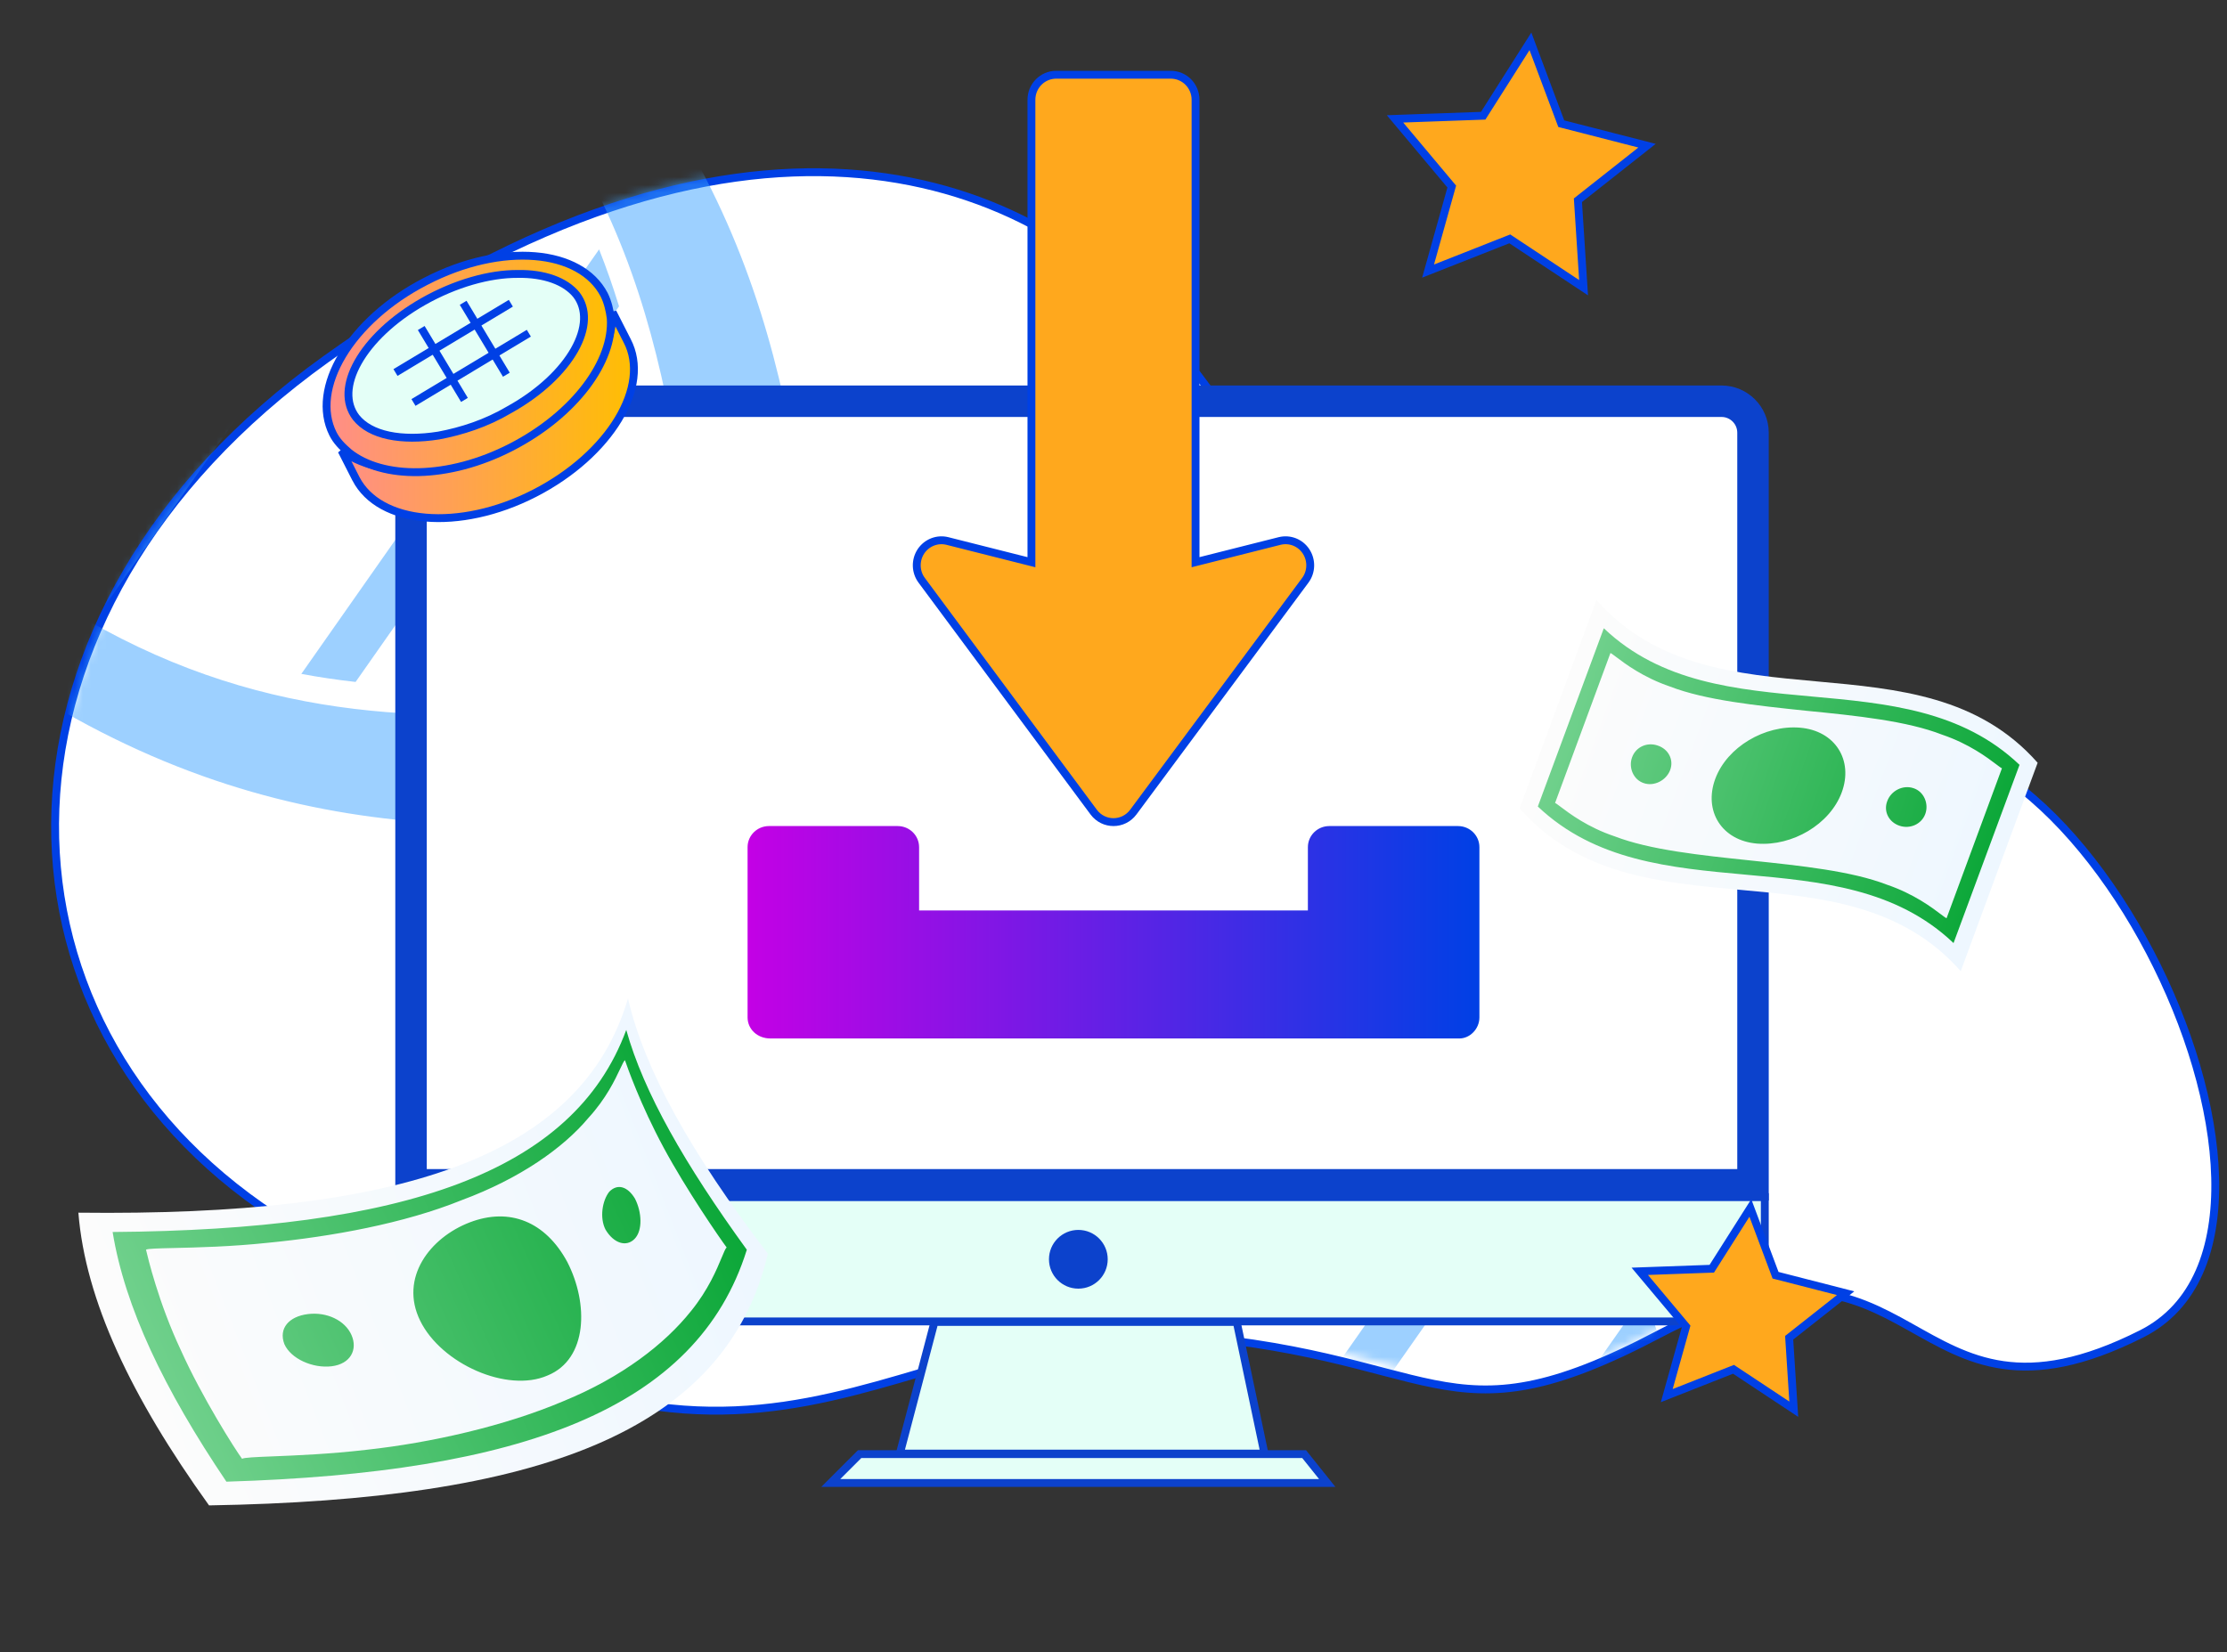
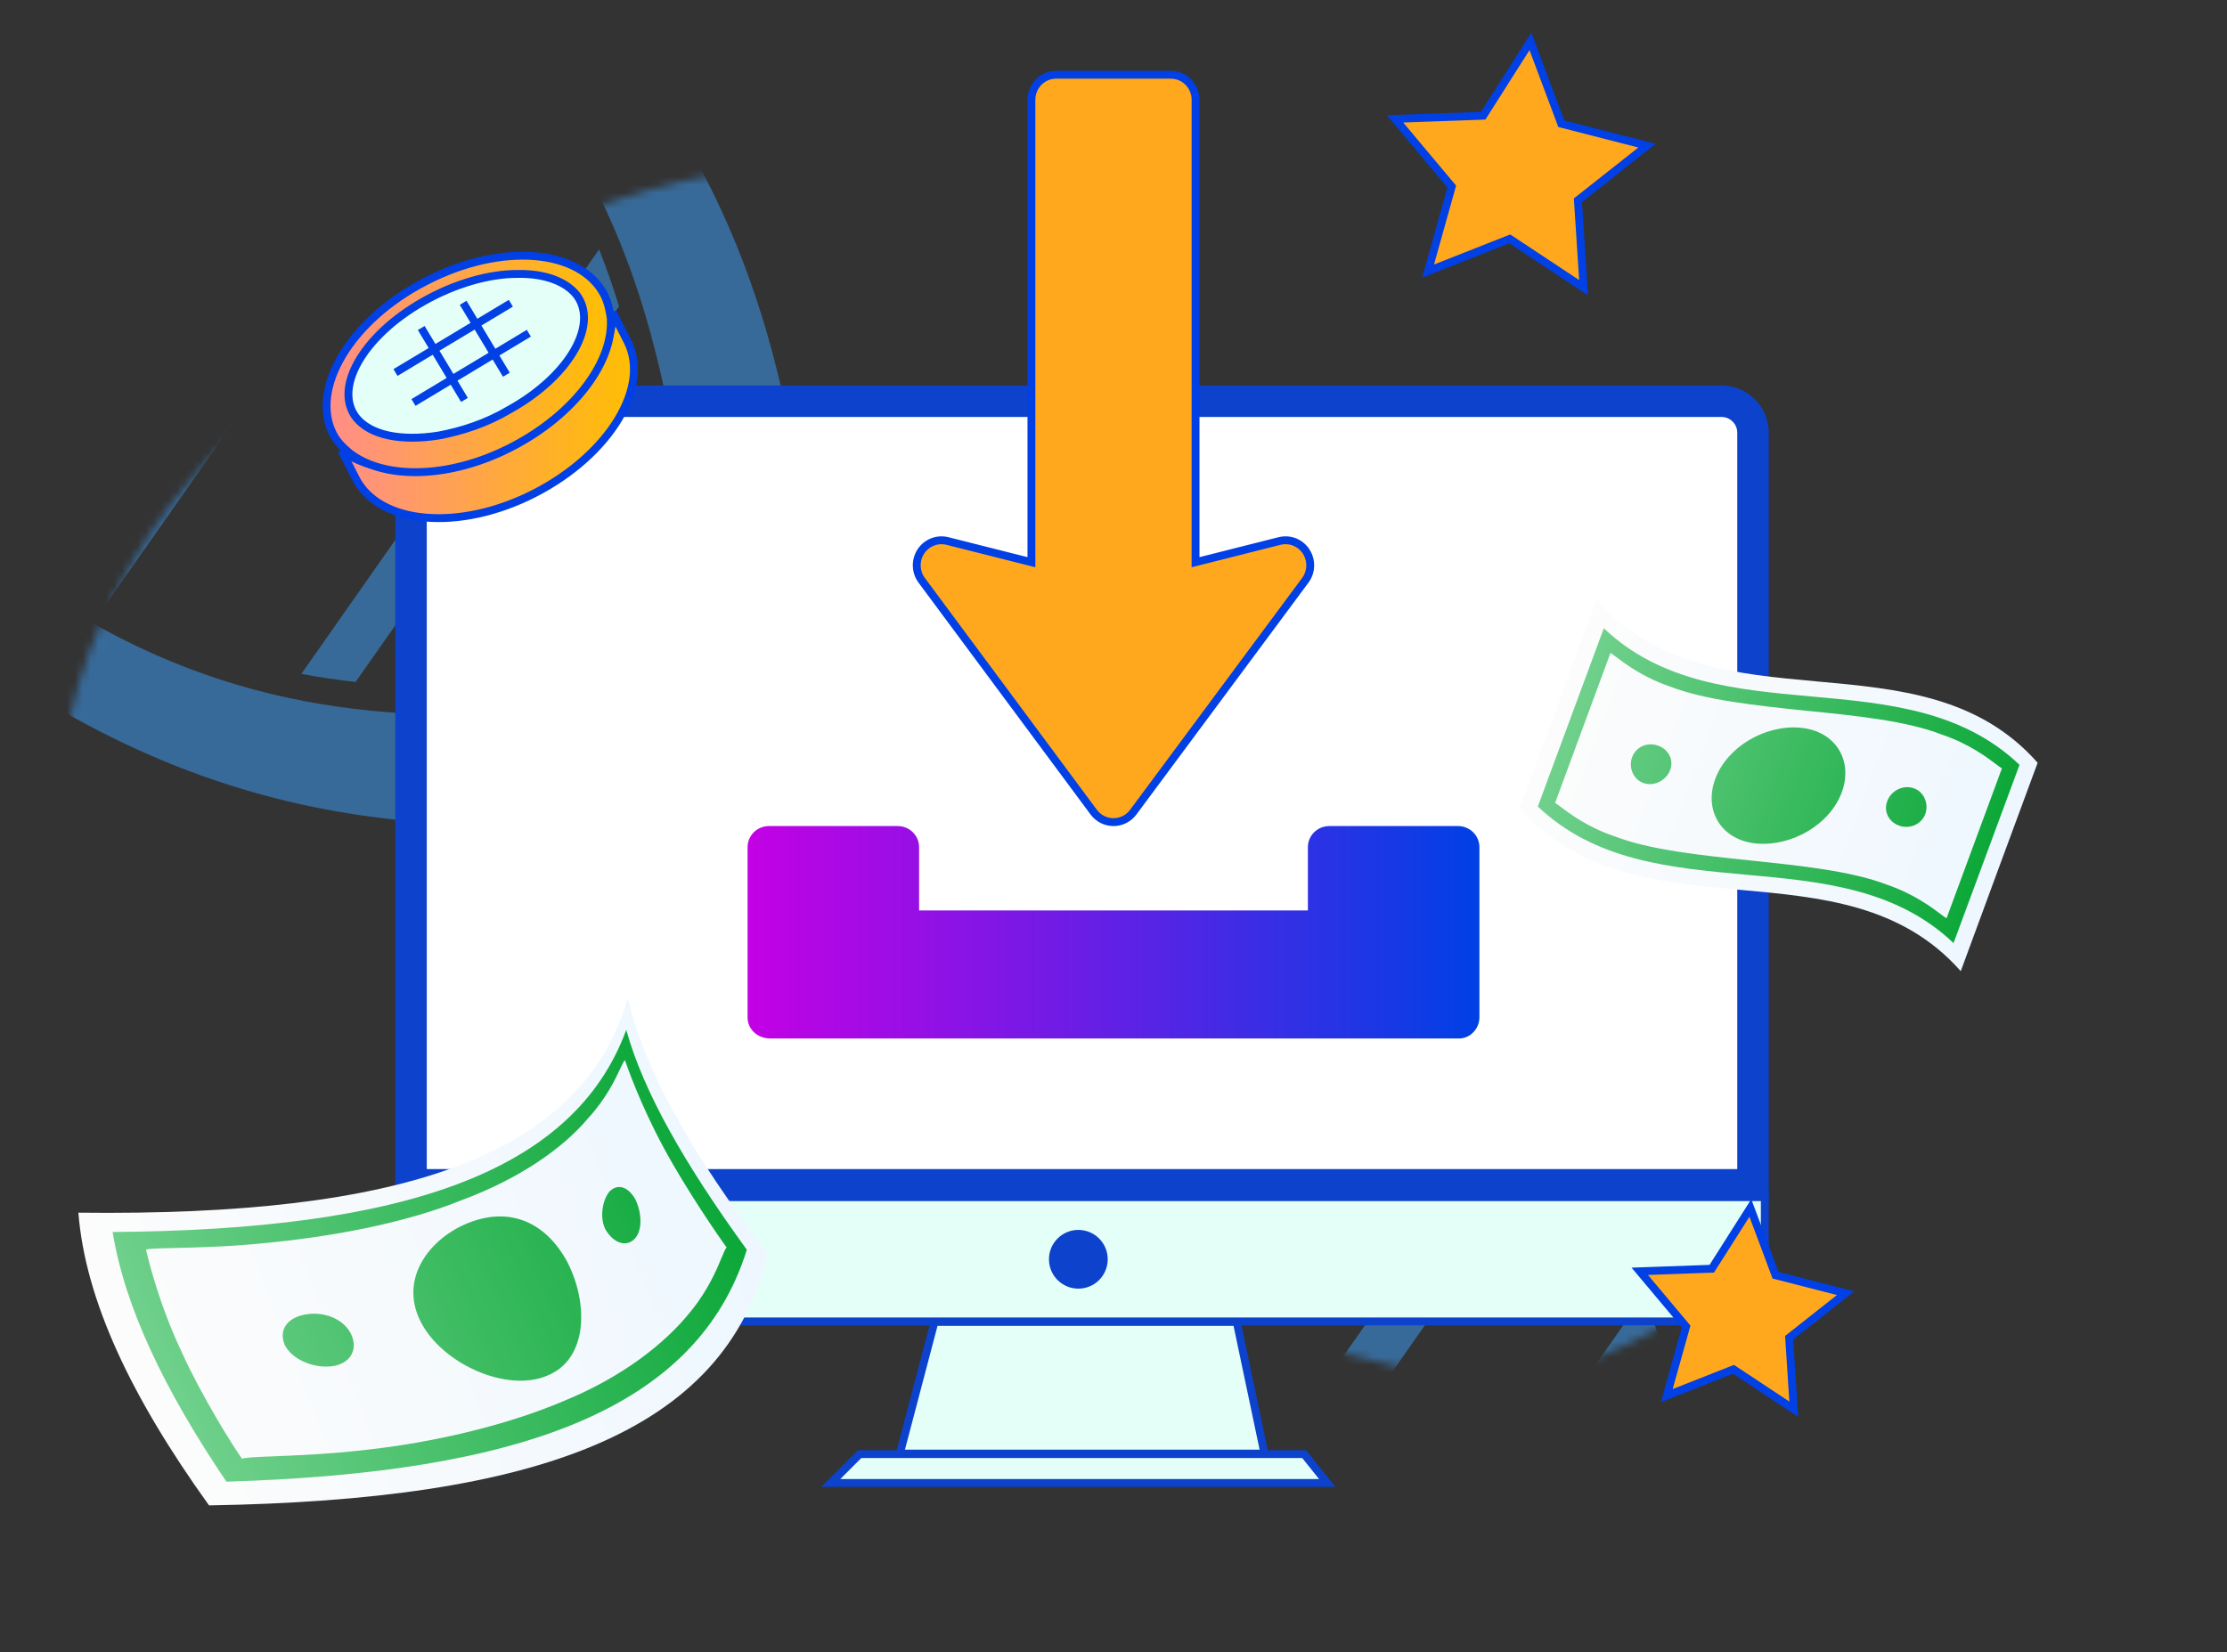
<svg xmlns="http://www.w3.org/2000/svg" width="283" height="210" viewBox="0 0 283 210" fill="none">
  <rect x="0" y="0" width="283" height="210" fill="#333333" stroke="none" />
  <path d="M192.077 30.506L191.859 30.362L191.617 30.457L181.476 34.456L184.413 23.965L184.484 23.711L184.314 23.509L177.275 15.111L188.217 14.719L188.48 14.709L188.621 14.487L194.481 5.253L198.31 15.478L198.401 15.722L198.654 15.787L209.3 18.519L200.723 25.289L200.517 25.452L200.534 25.714L201.236 36.571L192.077 30.506Z" fill="#FFA81D" stroke="#0040E5" />
-   <path d="M41.432 45.646C-3.49 77.823 -3.17 129.541 34.89 154.531C93.877 201.105 111.182 167.317 147.312 169.535C183.441 171.753 182.968 184.281 210.918 169.535C244.303 151.922 241.905 184.818 272.171 169.535C299.527 155.721 260.872 77.996 232.105 97.086C196.646 120.616 164.27 61.442 147.312 41.481C130.353 21.521 93.764 8.161 41.432 45.646Z" fill="white" stroke="#0040E5" />
  <mask id="mask0" mask-type="alpha" maskUnits="userSpaceOnUse" x="7" y="21" width="275" height="158">
    <path d="M41.921 44.748C-3.001 76.908 -2.681 128.599 35.38 153.576C94.366 200.126 111.671 166.355 147.801 168.572C183.93 170.788 183.457 183.31 211.408 168.572C244.792 150.968 242.395 183.847 272.661 168.572C300.016 154.765 261.362 77.08 232.594 96.16C197.135 119.678 164.759 60.535 147.801 40.585C130.842 20.634 94.254 7.282 41.921 44.748Z" fill="#98FFF3" />
  </mask>
  <g mask="url(#mask0)">
    <g opacity="0.5">
      <path d="M188.21 113.609C225.387 142.988 231.38 174.462 236.634 208.306C241.199 237.742 245.512 265.543 276.835 290.294C280.594 293.264 282.103 297.692 280.196 300.181C278.293 302.666 273.7 302.271 269.935 299.297C252.581 285.586 240.449 269.97 232.853 251.568C214.018 205.955 229.264 160.501 181.313 122.609C116.489 71.4 65.02 137.358 -9.133 78.774C-12.898 75.8 -14.402 71.376 -12.495 68.887C-10.592 66.402 -6.001 66.789 -2.231 69.767C45.739 107.658 85.338 81.488 133.539 88.826C152.955 91.788 170.84 99.885 188.21 113.609Z" fill="#3CA1FF" />
      <path d="M238.659 198.918C267.525 197.365 295.546 196.532 325.474 221.355C326.885 222.523 328.259 223.715 329.571 224.907C333.115 228.122 337.84 228.974 340.126 226.809C342.412 224.644 341.393 220.284 337.849 217.069C300.529 183.213 267.643 183.162 235.934 184.775C236.992 189.51 237.863 194.227 238.659 198.918Z" fill="#3CA1FF" />
      <path d="M214.708 185.749C190.521 186.319 166.606 183.572 141.469 162.725C119.782 144.742 111.78 125.496 107.754 105.526C103.101 105.846 98.418 106.28 93.7 106.714C98.584 128.319 108.492 150.111 134.075 171.329C164.182 196.302 191.243 200.157 217.125 199.816C216.385 195.078 215.619 190.384 214.708 185.749Z" fill="#3CA1FF" />
      <path d="M59.707 1.566C85.434 27.292 86.378 55.826 90.1 85.195C94.873 84.77 99.685 84.383 104.555 84.153C101.078 54.85 98.764 24.467 68.909 -5.393C65.543 -8.763 60.753 -9.925 58.218 -8.007C55.678 -6.083 56.344 -1.796 59.707 1.566Z" fill="#3CA1FF" />
      <path d="M238.662 198.917C270.231 196.129 299.935 196.954 329.574 224.907C297.337 196.874 269.44 198.314 238.662 198.917Z" fill="#3CA1FF" />
      <path d="M93.7 106.714C94.337 109.187 95.218 112.631 96.251 115.843C103.5 138.848 116.861 157.857 139.87 175.313C159.242 189.899 177.914 196.598 198.278 198.823C205.442 199.625 210.646 199.71 217.122 199.819C204.843 200.083 192.727 199.732 178.797 195.94C157.583 190.233 137.708 177.108 122.147 160.907C106.11 144.196 98.55 127.62 94.191 108.976L93.7 106.714Z" fill="#3CA1FF" />
      <path d="M59.71 1.565C85.718 26.4 87.531 56.446 90.103 85.194C85.327 55.922 85.272 28.398 59.71 1.565Z" fill="#3CA1FF" />
      <path d="M208.969 164.625L196.841 181.922C199.296 182.104 201.749 182.21 204.213 182.261L211.406 172.003C210.685 169.525 209.878 167.065 208.969 164.625Z" fill="#3CA1FF" />
      <path d="M194.177 138.918L168.385 175.698C170.421 176.505 172.454 177.219 174.484 177.849L198.167 144.072C196.928 142.342 195.603 140.622 194.177 138.918Z" fill="#3CA1FF" />
      <path d="M170.08 118.166L141.447 159.004C142.983 160.332 144.599 161.649 146.293 162.956L175.273 121.624C173.534 120.384 171.808 119.236 170.08 118.166Z" fill="#3CA1FF" />
      <path d="M139.61 106.501L120.758 133.391C121.807 135.387 122.949 137.366 124.205 139.334L146.234 107.917C144.018 107.354 141.812 106.886 139.61 106.501Z" fill="#3CA1FF" />
      <path d="M84.067 85.713C84.228 85.699 84.388 85.685 84.552 85.668L86.239 83.266C85.846 80.164 85.482 77.081 85.113 74.015L76.416 86.416C78.952 86.193 81.501 85.952 84.067 85.713Z" fill="#3CA1FF" />
      <path d="M45.189 86.681L78.666 38.938C77.919 36.503 77.076 34.088 76.132 31.701L38.292 85.658C40.596 86.091 42.891 86.425 45.189 86.681Z" fill="#3CA1FF" />
      <path d="M13.461 76.815L61.745 7.959C60.391 6.394 58.947 4.843 57.411 3.308C57.406 3.304 57.406 3.304 57.4 3.299L8.078 73.635C9.88 74.787 11.674 75.841 13.461 76.815Z" fill="#3CA1FF" />
    </g>
  </g>
  <rect x="50.732" y="152.167" width="173.533" height="15.8" fill="#E4FFF7" stroke="#0C42CC" />
  <path d="M52.232 55C52.232 52.791 54.023 51 56.232 51H218.766C220.975 51 222.766 52.791 222.766 55V150.6H52.232V55Z" fill="white" stroke="#0C42CC" stroke-width="4" />
  <path d="M114.348 184.767L118.751 168.033H157.16L160.683 184.767H114.348Z" fill="#E4FFF7" stroke="#0C42CC" />
  <path d="M105.573 188.5L109.24 184.833H165.726L168.659 188.5H105.573Z" fill="#E4FFF7" stroke="#0C42CC" />
  <circle cx="137.032" cy="160.067" r="3.733" fill="#0C42CC" />
  <path d="M220.505 174.196L220.288 174.052L220.045 174.148L211.806 177.397L214.192 168.873L214.263 168.619L214.094 168.417L208.376 161.596L217.264 161.277L217.527 161.268L217.668 161.045L222.429 153.542L225.54 161.85L225.631 162.095L225.884 162.159L234.534 164.379L227.566 169.88L227.36 170.042L227.377 170.304L227.947 179.125L220.505 174.196Z" fill="#FFA81D" stroke="#0040E5" />
  <path d="M74.572 48.382C76.655 45.564 77.846 42.538 77.865 39.715L79.706 43.333L79.708 43.337C81.194 46.189 80.693 49.762 78.559 53.298C76.429 56.828 72.707 60.246 67.925 62.7C63.146 65.153 58.198 66.148 54.077 65.79C49.949 65.432 46.729 63.731 45.24 60.874C45.24 60.873 45.239 60.873 45.239 60.872L43.411 57.28C45.744 58.991 48.989 59.815 52.609 59.737C56.41 59.656 60.664 58.58 64.81 56.443C68.956 54.305 72.304 51.449 74.572 48.382Z" fill="url(#paint0_linear)" stroke="#0040E5" />
  <path d="M54.087 35.765L54.09 35.764C58.934 33.247 63.882 32.222 67.986 32.564C72.093 32.906 75.282 34.605 76.772 37.462C77.244 38.408 77.488 39.488 77.613 40.474C77.789 43.184 76.673 46.221 74.473 49.123C72.274 52.024 69.016 54.754 64.99 56.83C60.966 58.905 56.86 59.935 53.226 60.014C49.589 60.092 46.464 59.216 44.35 57.528C43.473 56.776 42.772 56.064 42.308 55.136C40.88 52.28 41.384 48.703 43.502 45.166C45.617 41.637 49.307 38.218 54.087 35.765Z" fill="url(#paint1_linear)" stroke="#0040E5" />
  <path d="M64.709 52.081L64.702 52.084L64.696 52.088C61.791 53.812 58.666 54.813 55.738 55.361C53.383 55.734 51.206 55.735 49.39 55.349C47.573 54.962 46.149 54.194 45.242 53.055C43.867 51.258 43.974 48.758 45.487 46.055C46.997 43.357 49.866 40.56 53.778 38.334C57.812 36.041 62.203 34.799 65.797 34.82L65.797 34.82L65.808 34.819C69.154 34.763 71.853 35.734 73.253 37.472C74.627 39.269 74.519 41.769 73.006 44.457C71.495 47.14 68.624 49.91 64.709 52.081Z" fill="#E4FFF7" stroke="#0040E5" />
  <line x1="64.916" y1="38.545" x2="50.256" y2="47.35" stroke="#0040E5" />
  <line x1="64.347" y1="47.63" x2="58.857" y2="38.49" stroke="#0040E5" />
  <line x1="67.203" y1="42.353" x2="52.543" y2="51.158" stroke="#0040E5" />
  <line x1="59.019" y1="50.832" x2="53.529" y2="41.692" stroke="#0040E5" />
  <path d="M9.961 154.144C50.73 154.625 73.851 147.15 79.802 126.912C81.882 135.904 87.715 146.453 97.578 159.356C92.192 182.255 68.067 190.649 26.565 191.351C16.639 177.542 10.838 165.232 9.961 154.144Z" fill="url(#paint2_linear)" />
  <path fill-rule="evenodd" clip-rule="evenodd" d="M79.583 130.915C81.811 138.892 87.04 148.008 94.904 158.853C88.58 179.149 66.159 187.203 28.771 188.336C20.843 176.585 15.864 166.133 14.312 156.6C51.07 156.328 72.861 149.135 79.583 130.915ZM22.971 171.598C25.657 177.595 29.897 184.268 30.764 185.432C30.97 185.268 32.431 185.209 34.679 185.118L34.679 185.118C37.633 184.999 41.944 184.825 46.544 184.286C54.803 183.388 64.168 181.251 71.548 178.122C79.088 175.046 84.534 170.767 87.793 166.673C90.007 163.959 91.104 161.31 91.728 159.803C92.008 159.127 92.192 158.681 92.34 158.563C91.472 157.4 87.238 151.26 84.348 145.905C81.347 140.338 79.691 135.556 79.414 134.759C79.271 134.873 79.087 135.265 78.81 135.854C78.17 137.217 77.033 139.638 74.752 142.123C71.596 145.895 66.093 149.802 58.655 152.557C51.327 155.524 42.116 157.18 34.069 157.968C29.403 158.465 25.05 158.566 22.14 158.634L22.14 158.634L22.14 158.634C20.133 158.68 18.813 158.711 18.553 158.845C18.778 159.802 20.126 165.549 22.971 171.598ZM80.687 152.352C79.762 150.816 78.477 150.404 77.422 151.483C76.529 152.614 76.181 154.806 76.945 156.291C77.98 158.04 79.587 158.554 80.641 157.475C81.695 156.395 81.561 154.049 80.687 152.352ZM39.136 167.032C41.533 166.737 43.84 167.831 44.663 169.688C45.485 171.546 44.546 173.371 42.148 173.666C39.751 173.961 36.962 172.714 36.139 170.856C35.369 168.837 36.738 167.327 39.136 167.032ZM72.087 160.402C69.305 155.26 64.749 153.446 59.703 155.373C54.657 157.3 50.715 162.415 53.394 167.879C56.073 173.343 64.44 177.086 69.589 174.838C74.687 172.75 74.817 165.706 72.087 160.402Z" fill="url(#paint3_linear)" />
  <path d="M202.874 76.26C217.85 93.239 243.978 80.003 258.937 96.956C255.671 105.791 252.405 114.627 249.166 123.447C234.206 106.494 208.078 119.73 193.103 102.751C196.369 93.915 199.635 85.08 202.874 76.26Z" fill="url(#paint4_linear)" />
  <path fill-rule="evenodd" clip-rule="evenodd" d="M252.442 108.546C251.048 112.322 249.654 116.099 248.249 119.874C240.937 112.915 231.375 112.046 221.814 111.177C212.27 110.309 202.727 109.441 195.422 102.516C196.826 98.743 198.219 94.967 199.613 91.192L199.613 91.191L199.614 91.188C201.008 87.411 202.402 83.634 203.807 79.86C211.102 86.796 220.65 87.662 230.201 88.528C239.761 89.394 249.325 90.261 256.635 97.218C255.23 100.992 253.836 104.769 252.442 108.546ZM201.131 92.538C199.515 96.909 197.899 101.281 197.613 102.068C197.721 102.101 197.959 102.281 198.323 102.557C199.447 103.407 201.771 105.166 205.188 106.308C209.662 108.034 216.071 108.706 222.48 109.378C228.89 110.05 235.299 110.722 239.773 112.448C243.199 113.61 245.525 115.371 246.65 116.223C247.017 116.501 247.256 116.682 247.364 116.715C247.651 115.928 249.266 111.56 250.881 107.19L250.883 107.185L250.883 107.183C252.499 102.812 254.114 98.442 254.401 97.655C254.293 97.622 254.053 97.441 253.687 97.163C252.561 96.311 250.236 94.55 246.809 93.388C242.362 91.646 235.953 90.974 229.533 90.345C223.124 89.673 216.715 89.001 212.241 87.275C208.814 86.113 206.489 84.352 205.363 83.499L205.363 83.499L205.363 83.499C204.997 83.222 204.758 83.041 204.649 83.008C204.362 83.795 202.747 88.165 201.132 92.536L201.131 92.538ZM244.656 103.473C245.139 102.17 244.489 100.607 243.149 100.182C241.792 99.731 240.282 100.529 239.815 101.859C239.332 103.162 240.035 104.513 241.391 104.964C242.705 105.405 244.172 104.776 244.656 103.473ZM210.665 94.769C212.022 95.22 212.725 96.571 212.241 97.874C211.758 99.177 210.222 99.992 208.908 99.551C207.567 99.127 206.917 97.563 207.401 96.26C207.895 94.914 209.336 94.302 210.665 94.769ZM234.037 100.735C235.556 96.639 233.219 92.869 228.725 92.494C224.273 92.129 219.482 94.935 217.974 98.988C216.455 103.084 218.792 106.854 223.286 107.229C227.765 107.578 232.529 104.788 234.037 100.735Z" fill="url(#paint5_linear)" />
  <path d="M151.927 71.461V70.819V12.683C151.927 10.918 150.517 9.5 148.785 9.5H134.214C132.481 9.5 131.071 10.918 131.071 12.683V70.819V71.461L130.448 71.304L120.402 68.768L120.402 68.768C119.117 68.444 117.768 68.968 117.022 70.094C116.289 71.219 116.328 72.691 117.127 73.765L117.127 73.765L138.983 103.228C140.245 104.925 142.754 104.923 144.015 103.228L165.871 73.765L165.871 73.765C166.67 72.691 166.709 71.218 165.975 70.093C165.238 68.969 163.897 68.443 162.596 68.768L151.927 71.461ZM151.927 71.461L152.55 71.304L162.595 68.769L151.927 71.461Z" fill="#FFA81D" stroke="#0040E5" />
  <path d="M185.274 105H168.927C167.421 105 166.202 106.2 166.202 107.682V115.728H116.796V107.682C116.796 106.2 115.577 105 114.071 105H97.724C96.218 105 94.999 106.2 94.999 107.682V129.318C94.999 130.8 96.218 132 97.906 132H185.456C186.78 132 187.999 130.8 187.999 129.318V107.682C187.999 106.2 186.78 105 185.274 105Z" fill="url(#paint6_linear)" />
  <defs>
    <linearGradient id="paint0_linear" x1="41.519" y1="51.742" x2="80.99" y2="51.742" gradientUnits="userSpaceOnUse">
      <stop stop-color="#FF8C8C" />
      <stop offset="1" stop-color="#FFBF00" />
    </linearGradient>
    <linearGradient id="paint1_linear" x1="40.676" y1="46.203" x2="78.063" y2="46.203" gradientUnits="userSpaceOnUse">
      <stop stop-color="#FF8C8C" />
      <stop offset="1" stop-color="#FFBF00" />
    </linearGradient>
    <linearGradient id="paint2_linear" x1="89.926" y1="145.268" x2="16.633" y2="173.936" gradientUnits="userSpaceOnUse">
      <stop stop-color="#EEF7FF" />
      <stop offset="1" stop-color="#FCFCFC" />
    </linearGradient>
    <linearGradient id="paint3_linear" x1="94.575" y1="143.915" x2="20.453" y2="177.116" gradientUnits="userSpaceOnUse">
      <stop stop-color="#04A432" />
      <stop offset="1" stop-color="#71D18D" />
    </linearGradient>
    <linearGradient id="paint4_linear" x1="254.044" y1="110.211" x2="197.997" y2="89.508" gradientUnits="userSpaceOnUse">
      <stop stop-color="#EEF7FF" />
      <stop offset="1" stop-color="#FCFCFC" />
    </linearGradient>
    <linearGradient id="paint5_linear" x1="257.296" y1="110.242" x2="198.994" y2="90.276" gradientUnits="userSpaceOnUse">
      <stop stop-color="#04A432" />
      <stop offset="1" stop-color="#71D18D" />
    </linearGradient>
    <linearGradient id="paint6_linear" x1="94.191" y1="118.447" x2="187.829" y2="118.447" gradientUnits="userSpaceOnUse">
      <stop stop-color="#C500E5" />
      <stop offset="1" stop-color="#0040E5" />
    </linearGradient>
  </defs>
</svg>